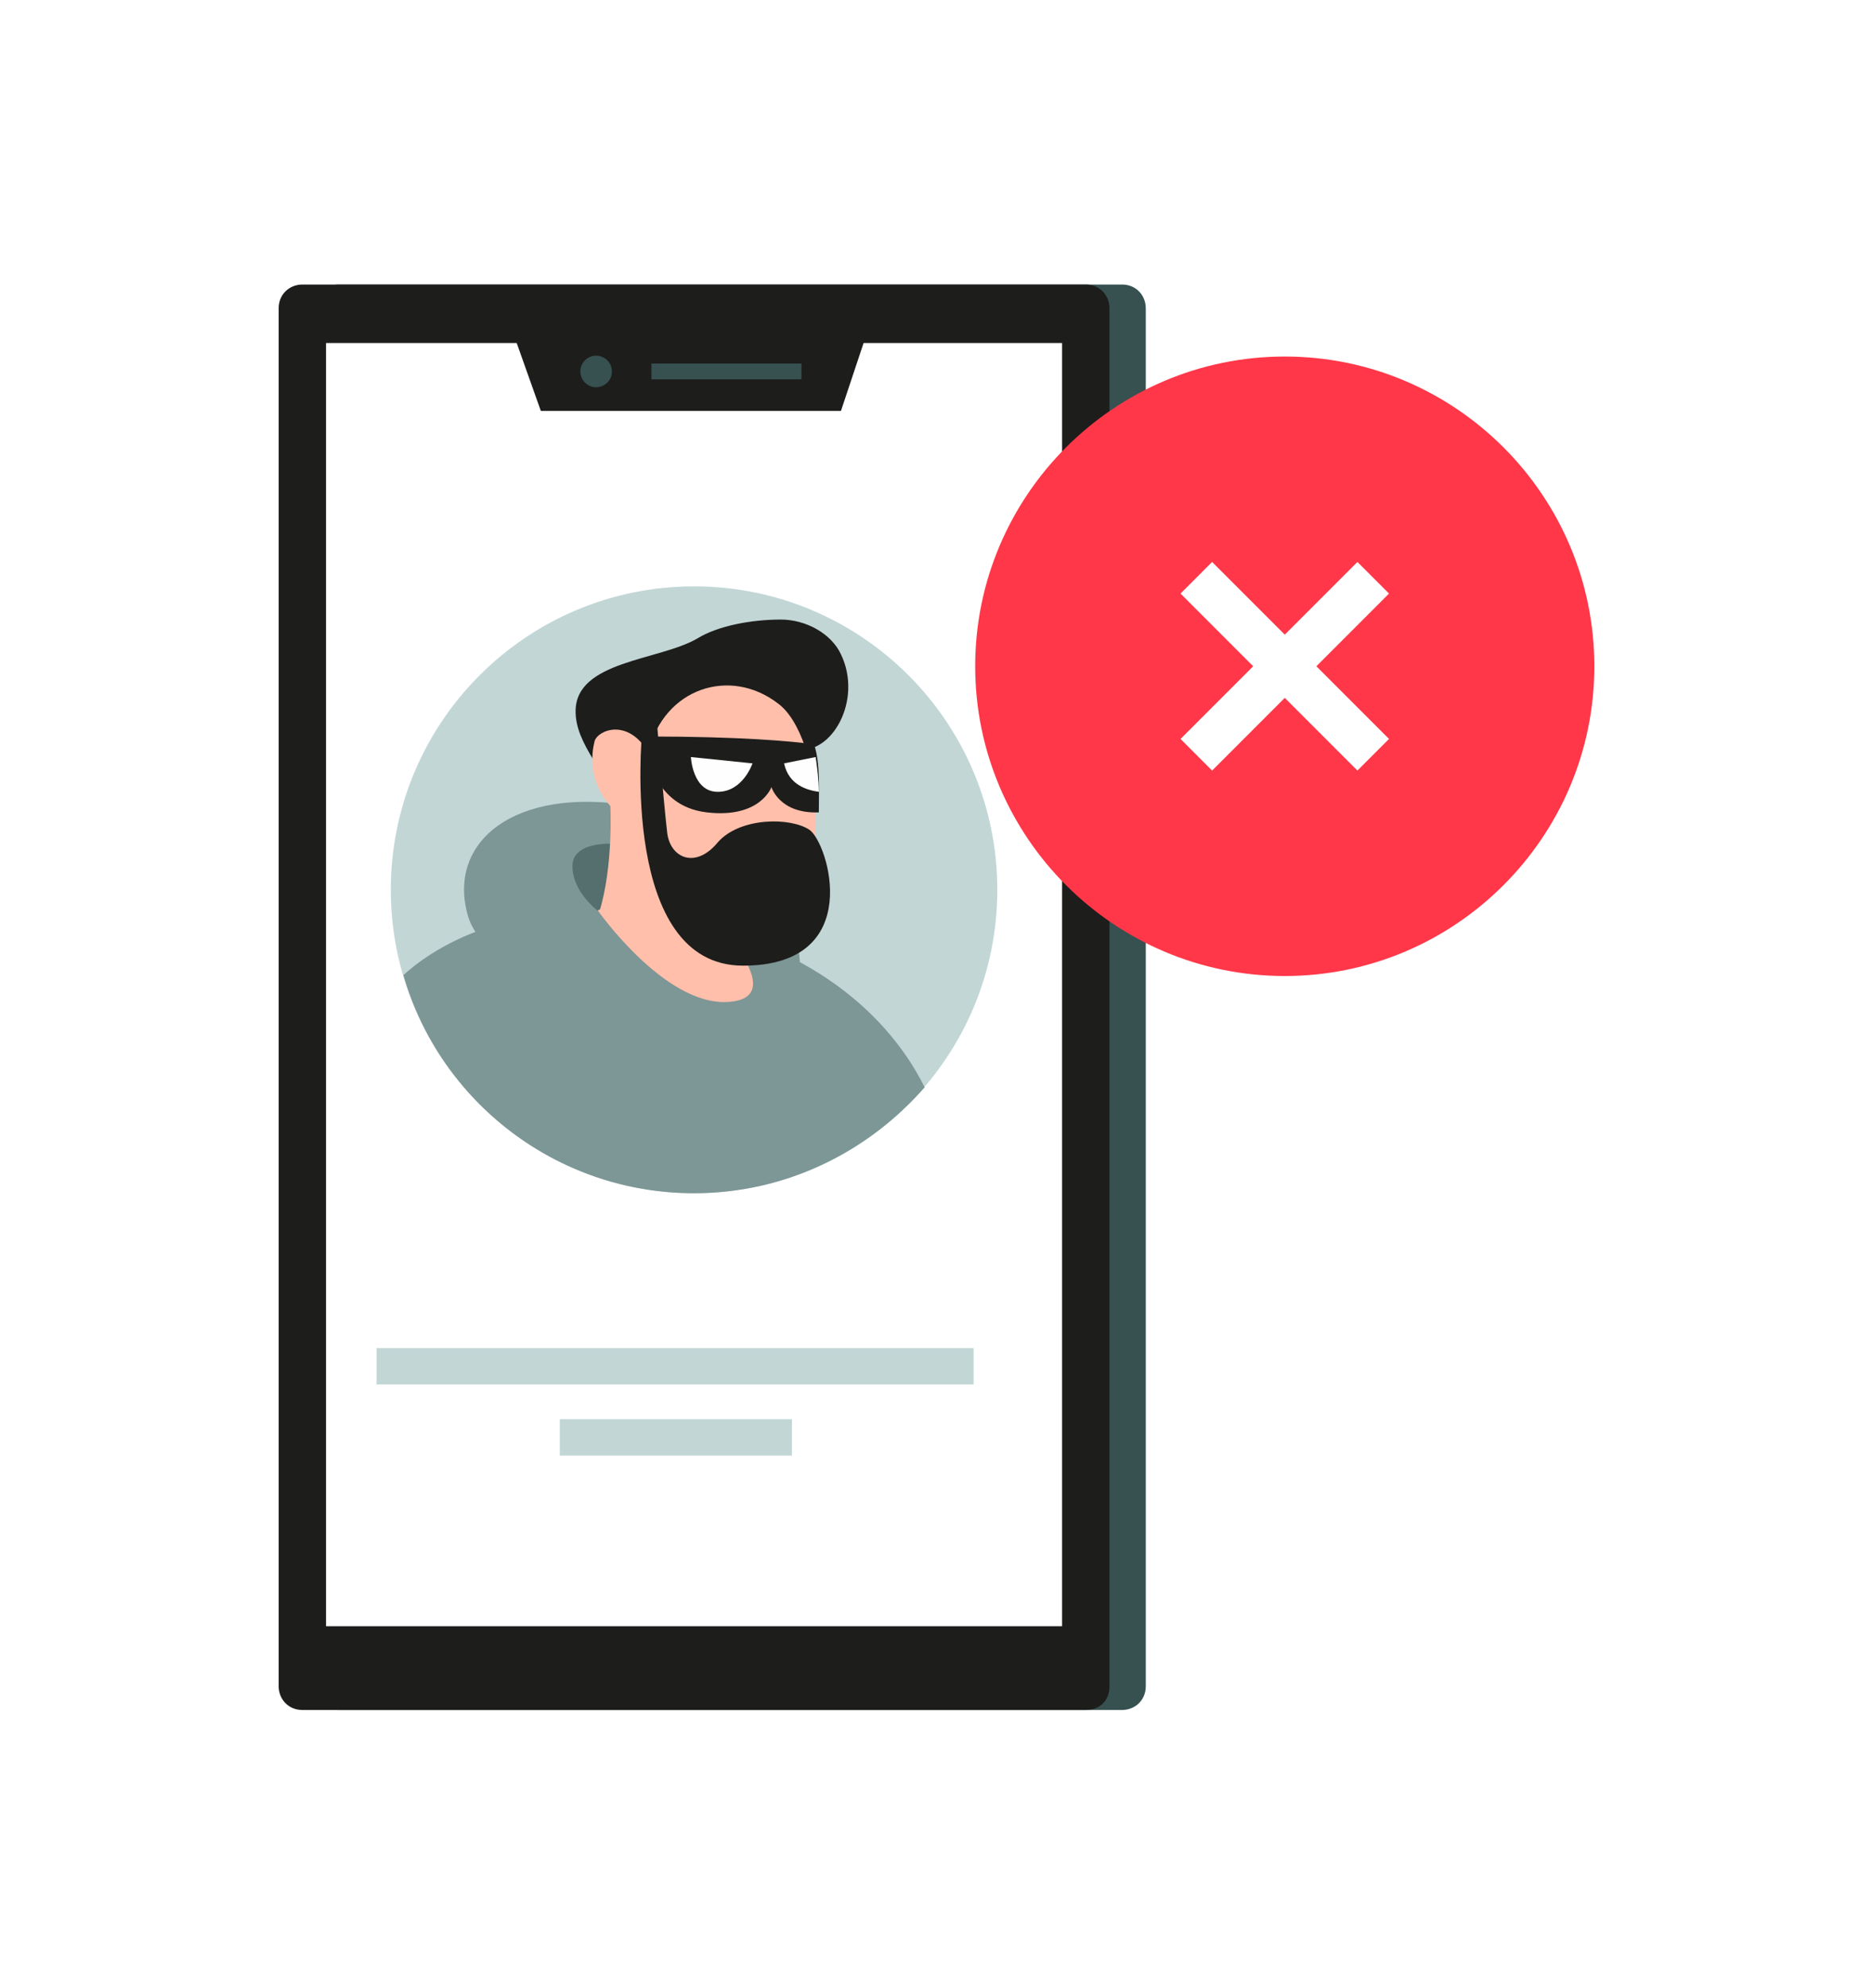
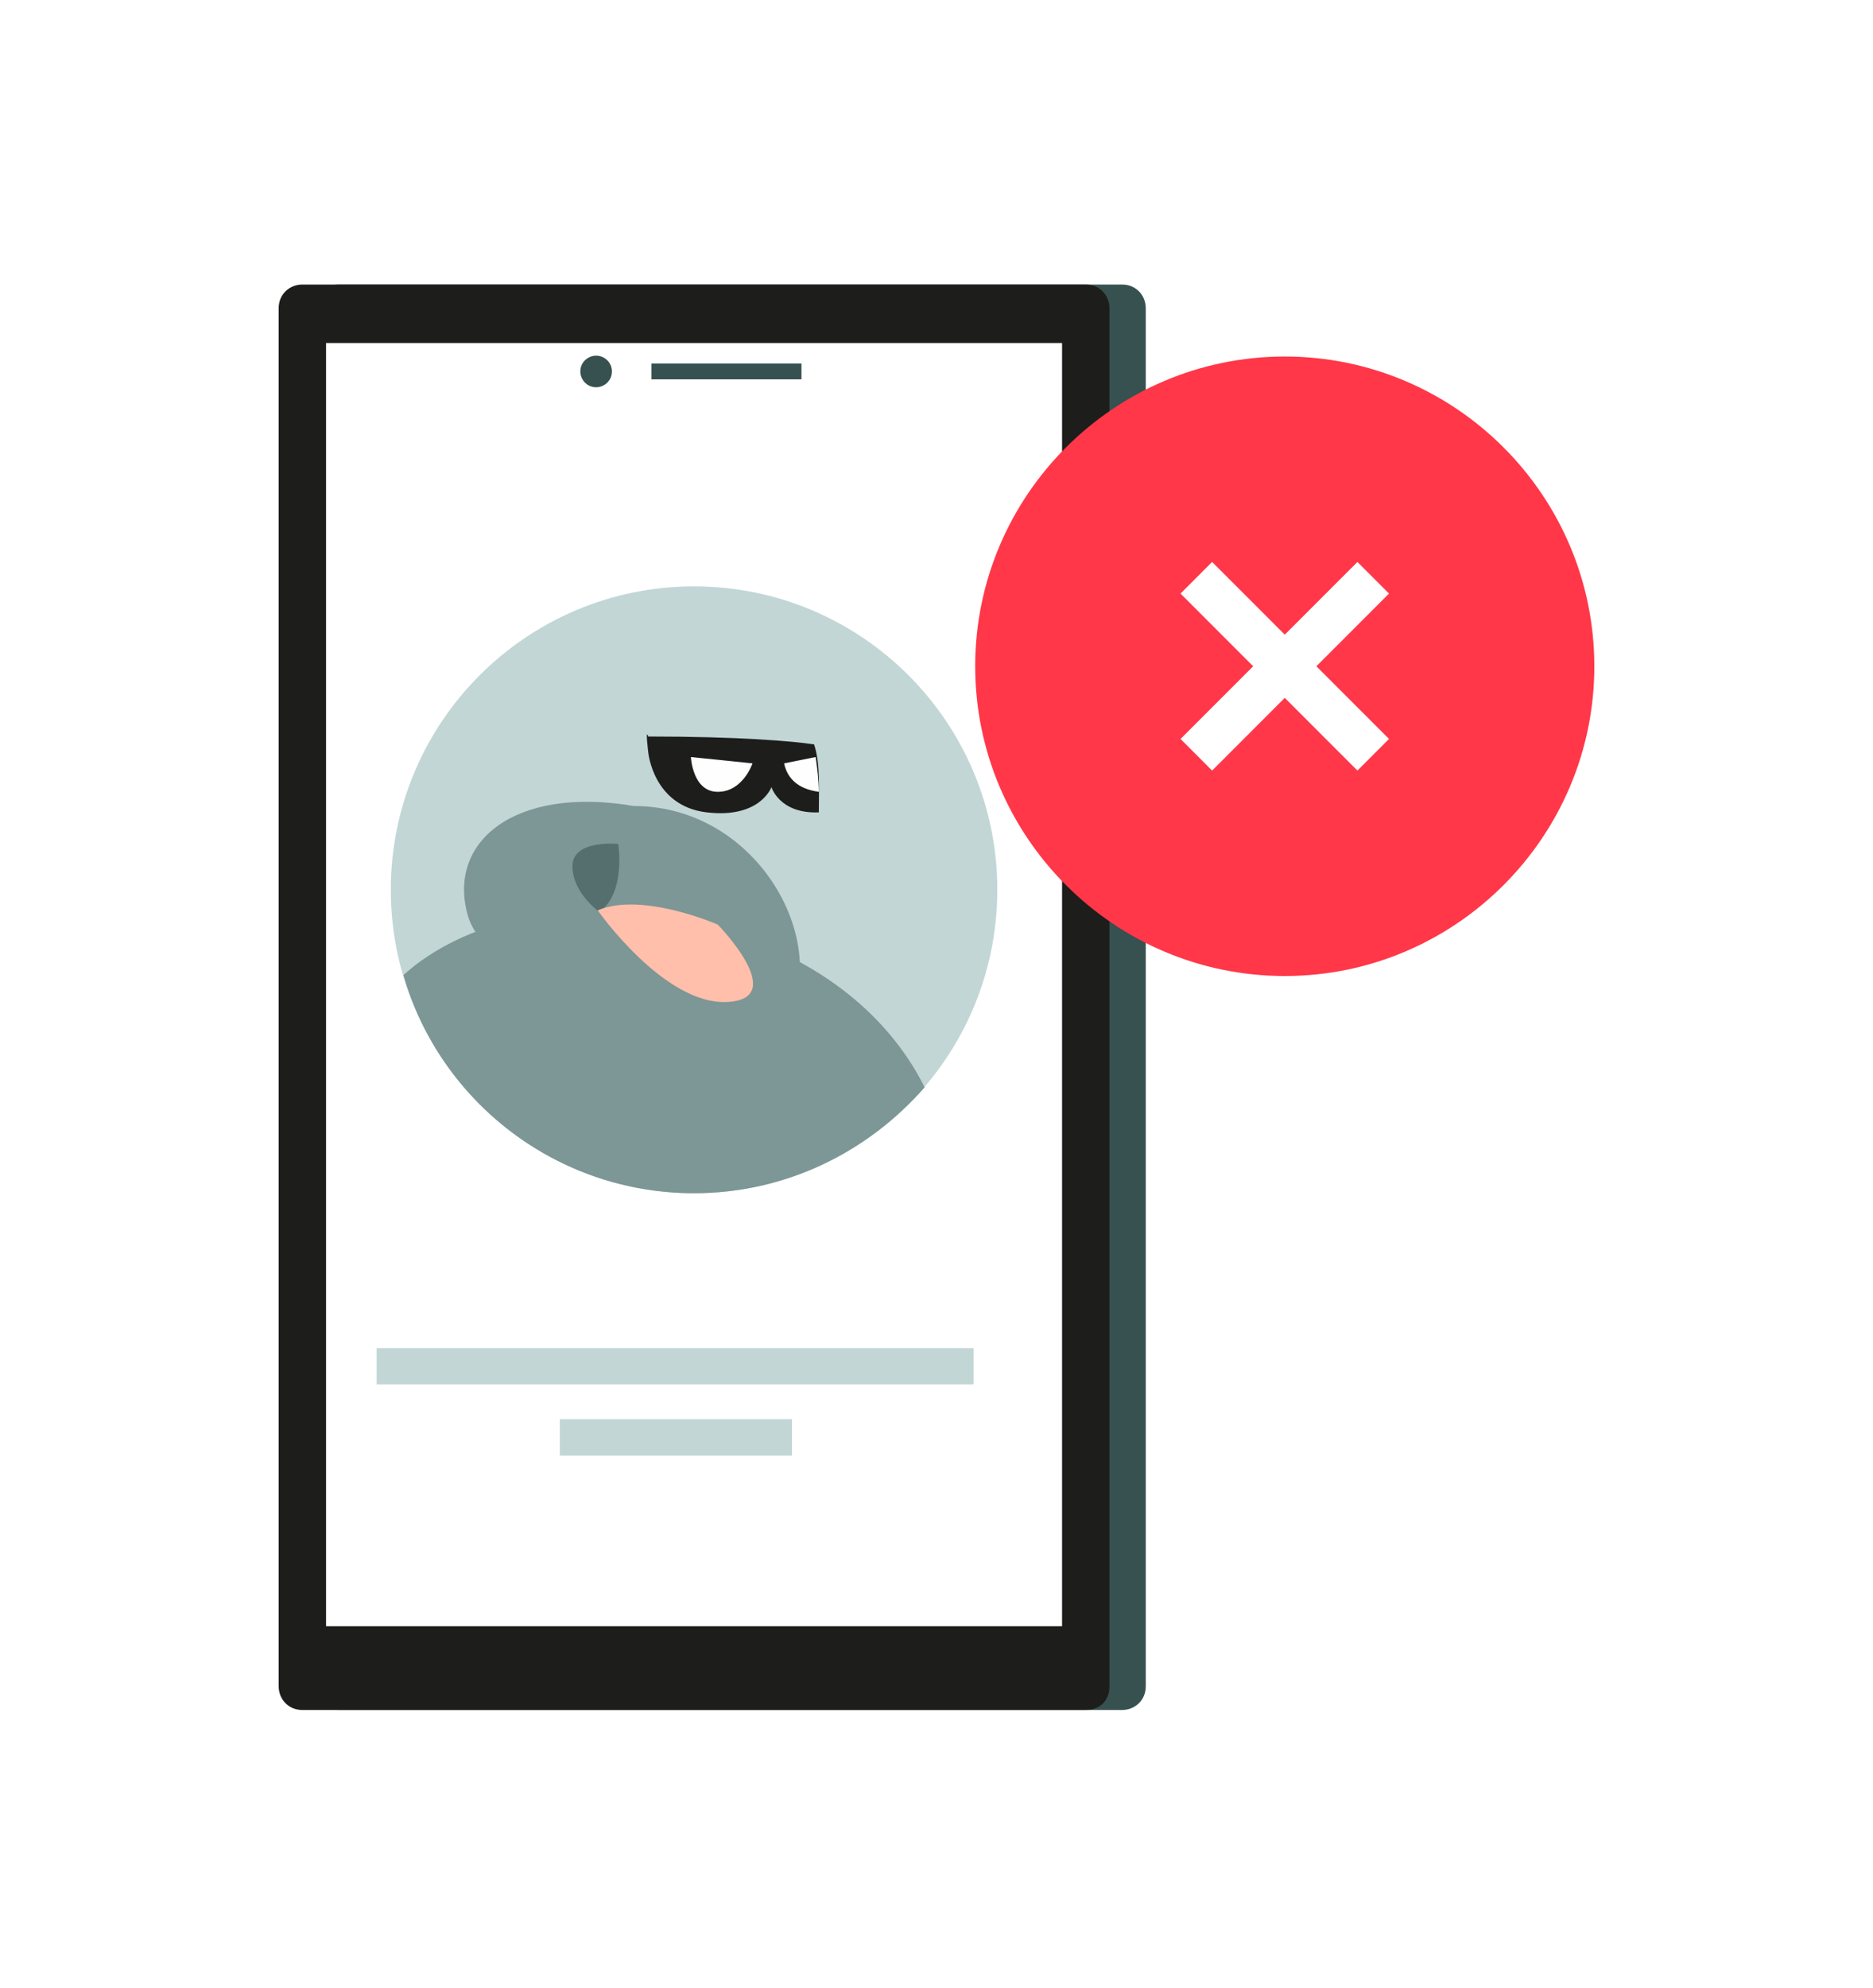
<svg xmlns="http://www.w3.org/2000/svg" width="164" height="174" viewBox="0 0 164 174" fill="none">
  <g filter="url(#filter0_d_1_267)">
    <path d="M98.25 145.642H29.655C28.411 145.642 27.581 144.674 27.581 143.568V22.974C27.581 21.73 28.549 20.9 29.655 20.9H98.25C99.494 20.9 100.324 21.868 100.324 22.974V143.568C100.324 144.813 99.356 145.642 98.25 145.642Z" fill="#375050" />
    <path d="M95.069 145.642H26.474C25.23 145.642 24.4 144.674 24.4 143.568V22.974C24.4 21.73 25.368 20.9 26.474 20.9H95.069C96.314 20.9 97.143 21.868 97.143 22.974V143.568C97.143 144.813 96.314 145.642 95.069 145.642Z" fill="#1D1D1B" />
    <path d="M92.995 26.017H28.549V138.313H92.995V26.017Z" fill="white" />
    <path d="M85.25 113.973H32.974V117.154H85.25V113.973Z" fill="#C2D6D6" />
    <path d="M69.346 120.196H49.017V123.377H69.346V120.196Z" fill="#C2D6D6" />
-     <path d="M73.633 31.964H47.357L45.144 25.74H75.708L73.633 31.964Z" fill="#1D1D1B" />
    <path d="M53.58 28.506C53.58 29.336 52.889 29.889 52.197 29.889C51.368 29.889 50.814 29.198 50.814 28.506C50.814 27.677 51.506 27.123 52.197 27.123C52.889 27.123 53.58 27.677 53.58 28.506Z" fill="#375050" />
    <path d="M70.176 27.815H57.038V29.198H70.176V27.815Z" fill="#375050" />
    <path d="M112.494 81.412C97.558 81.412 85.388 69.242 85.388 54.306C85.388 39.37 97.558 27.2 112.494 27.2C127.43 27.2 139.6 39.37 139.6 54.306C139.6 69.242 127.43 81.412 112.494 81.412Z" fill="#FF3748" />
    <path fill-rule="evenodd" clip-rule="evenodd" d="M103.367 47.944L118.856 63.433L121.622 60.667L106.132 45.178L103.367 47.944Z" fill="white" />
    <path fill-rule="evenodd" clip-rule="evenodd" d="M118.856 45.178L103.367 60.667L106.132 63.433L121.622 47.944L118.856 45.178Z" fill="white" />
    <path d="M87.324 73.867C87.324 88.526 75.431 100.42 60.772 100.42C46.112 100.42 34.219 88.526 34.219 73.867C34.219 59.208 46.112 47.314 60.772 47.314C75.431 47.314 87.324 59.208 87.324 73.867Z" fill="white" />
    <path d="M87.324 73.867C87.324 88.526 75.431 100.42 60.772 100.42C46.112 100.42 34.219 88.526 34.219 73.867C34.219 59.208 46.112 47.314 60.772 47.314C75.431 47.314 87.324 59.208 87.324 73.867Z" fill="#C2D6D6" />
    <path d="M55.516 66.537C45.006 64.74 39.059 69.718 40.995 76.218C42.931 82.58 61.187 89.495 67.825 86.867C73.771 80.229 67.133 66.537 55.516 66.537Z" fill="#7D9696" />
    <path d="M52.474 75.803C52.474 75.803 50.123 74.144 50.123 71.793C50.123 69.442 54.133 69.856 54.133 69.856C54.133 69.856 54.825 74.144 52.474 75.803Z" fill="#556E6E" />
-     <path d="M69.761 61.559C72.803 62.112 75.569 57.272 73.633 53.261C72.803 51.463 70.591 50.219 68.378 50.219C65.75 50.219 62.846 50.772 61.048 51.878C57.729 53.814 50.4 53.814 50.4 58.24C50.4 59.623 50.953 60.867 52.059 62.665C58.282 65.016 69.761 61.559 69.761 61.559Z" fill="#1D1D1B" />
-     <path d="M53.442 66.537C53.442 66.537 53.719 71.793 52.474 75.803C51.644 78.293 51.229 80.505 49.708 83.133C55.516 90.739 64.921 87.42 64.921 87.42C64.921 87.42 63.538 82.027 64.091 76.356C64.644 70.686 66.027 66.952 66.027 66.952L58.006 71.24C58.006 71.24 59.665 78.293 66.303 77.463C69.899 77.048 71.559 72.069 71.42 67.229C71.42 63.08 70.037 58.931 68.101 57.548C63.952 54.367 58.144 56.165 56.761 61.835C54.963 58.793 52.336 59.899 52.059 60.867C51.782 61.974 51.506 64.325 53.442 66.537Z" fill="#FFBFAB" />
    <path d="M80.963 91.154C79.442 88.112 74.463 79.675 60.08 76.633C44.868 73.452 37.123 79.675 35.325 81.335C38.506 92.399 48.74 100.42 60.772 100.42C68.793 100.42 75.984 96.824 80.963 91.154Z" fill="#7D9696" />
    <path d="M52.336 75.665C52.336 75.665 58.144 83.963 63.676 83.686C69.208 83.409 62.846 76.91 62.846 76.91C62.846 76.91 56.208 74.005 52.336 75.665Z" fill="#FFBFAB" />
    <path d="M61.878 67.091C66.58 67.644 67.548 64.878 67.548 64.878C67.548 64.878 68.24 67.229 71.697 67.091C71.697 65.016 71.835 62.803 71.282 61.144C69.484 60.867 64.782 60.452 56.761 60.452C56.484 59.623 56.761 61.835 56.761 61.835C56.761 61.835 57.176 66.537 61.878 67.091Z" fill="#1D1D1B" />
-     <path d="M56.208 60.314C56.208 60.314 54.272 80.505 65.059 80.505C75.846 80.505 72.527 69.718 70.867 68.612C69.208 67.505 64.782 67.505 62.846 69.718C60.91 72.069 58.697 71.101 58.421 68.888C58.144 66.537 57.453 58.516 57.453 58.516L56.208 60.314Z" fill="#1D1D1B" />
    <path d="M60.495 62.25L65.889 62.803C65.889 62.803 65.059 65.293 62.846 65.293C60.633 65.293 60.495 62.25 60.495 62.25Z" fill="#FEFEFE" />
    <path d="M71.42 62.25L68.654 62.803C69.069 64.74 70.729 65.154 71.697 65.293C71.697 64.325 71.559 63.218 71.42 62.25Z" fill="#FEFEFE" />
  </g>
  <defs>
    <filter id="filter0_d_1_267" x="0.4" y="0.9" width="163.2" height="172.742" filterUnits="userSpaceOnUse" color-interpolation-filters="sRGB">
      <feFlood flood-opacity="0" result="BackgroundImageFix" />
      <feColorMatrix in="SourceAlpha" type="matrix" values="0 0 0 0 0 0 0 0 0 0 0 0 0 0 0 0 0 0 127 0" result="hardAlpha" />
      <feOffset dy="4" />
      <feGaussianBlur stdDeviation="12" />
      <feComposite in2="hardAlpha" operator="out" />
      <feColorMatrix type="matrix" values="0 0 0 0 0.137 0 0 0 0 0.82 0 0 0 0 0.682 0 0 0 0.32 0" />
      <feBlend mode="normal" in2="BackgroundImageFix" result="effect1_dropShadow_1_267" />
      <feBlend mode="normal" in="SourceGraphic" in2="effect1_dropShadow_1_267" result="shape" />
    </filter>
  </defs>
</svg>